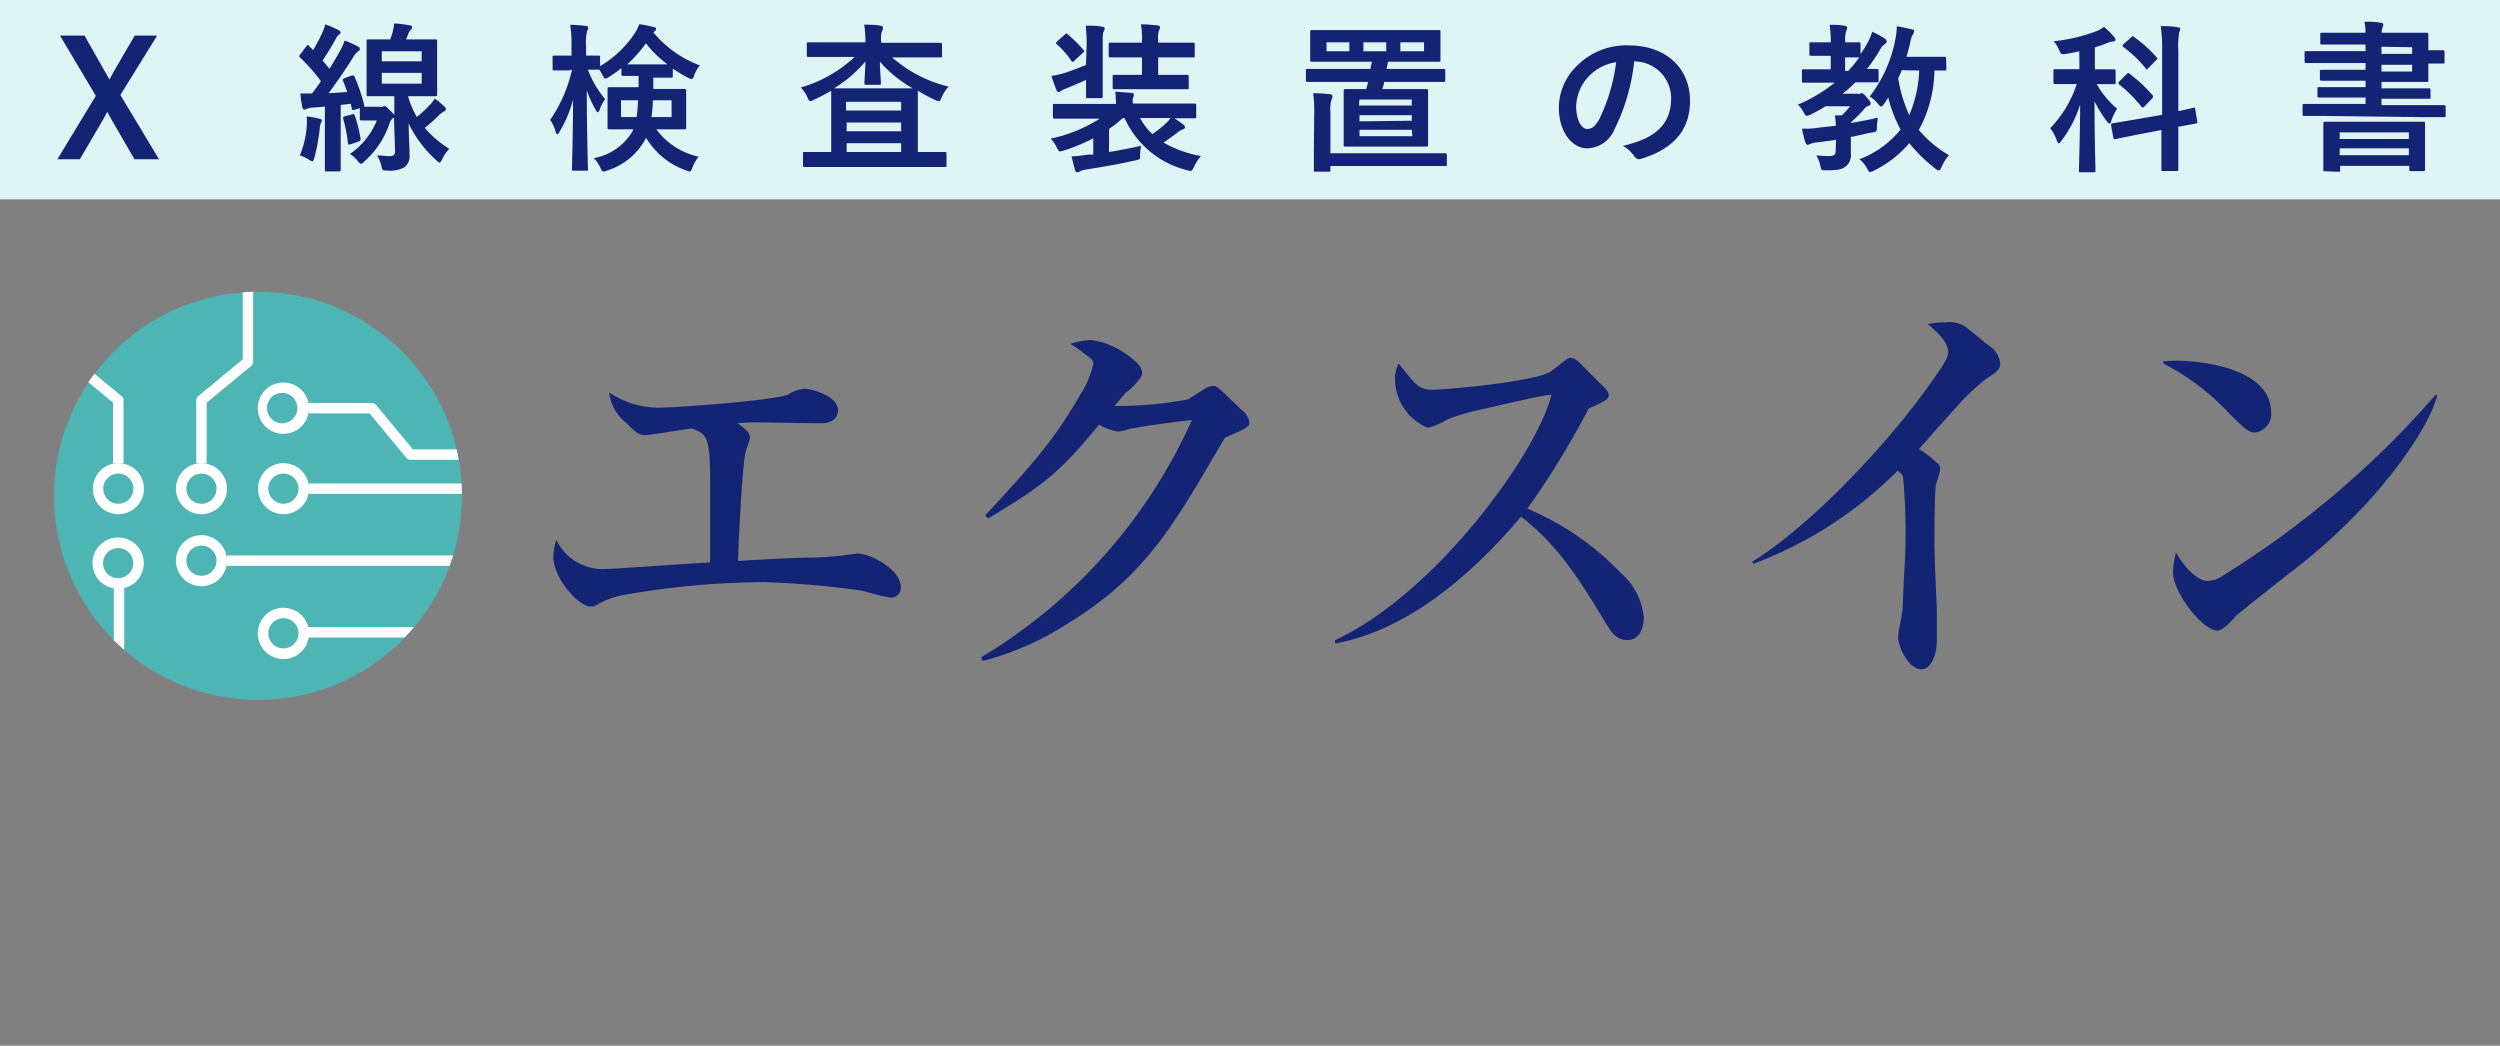
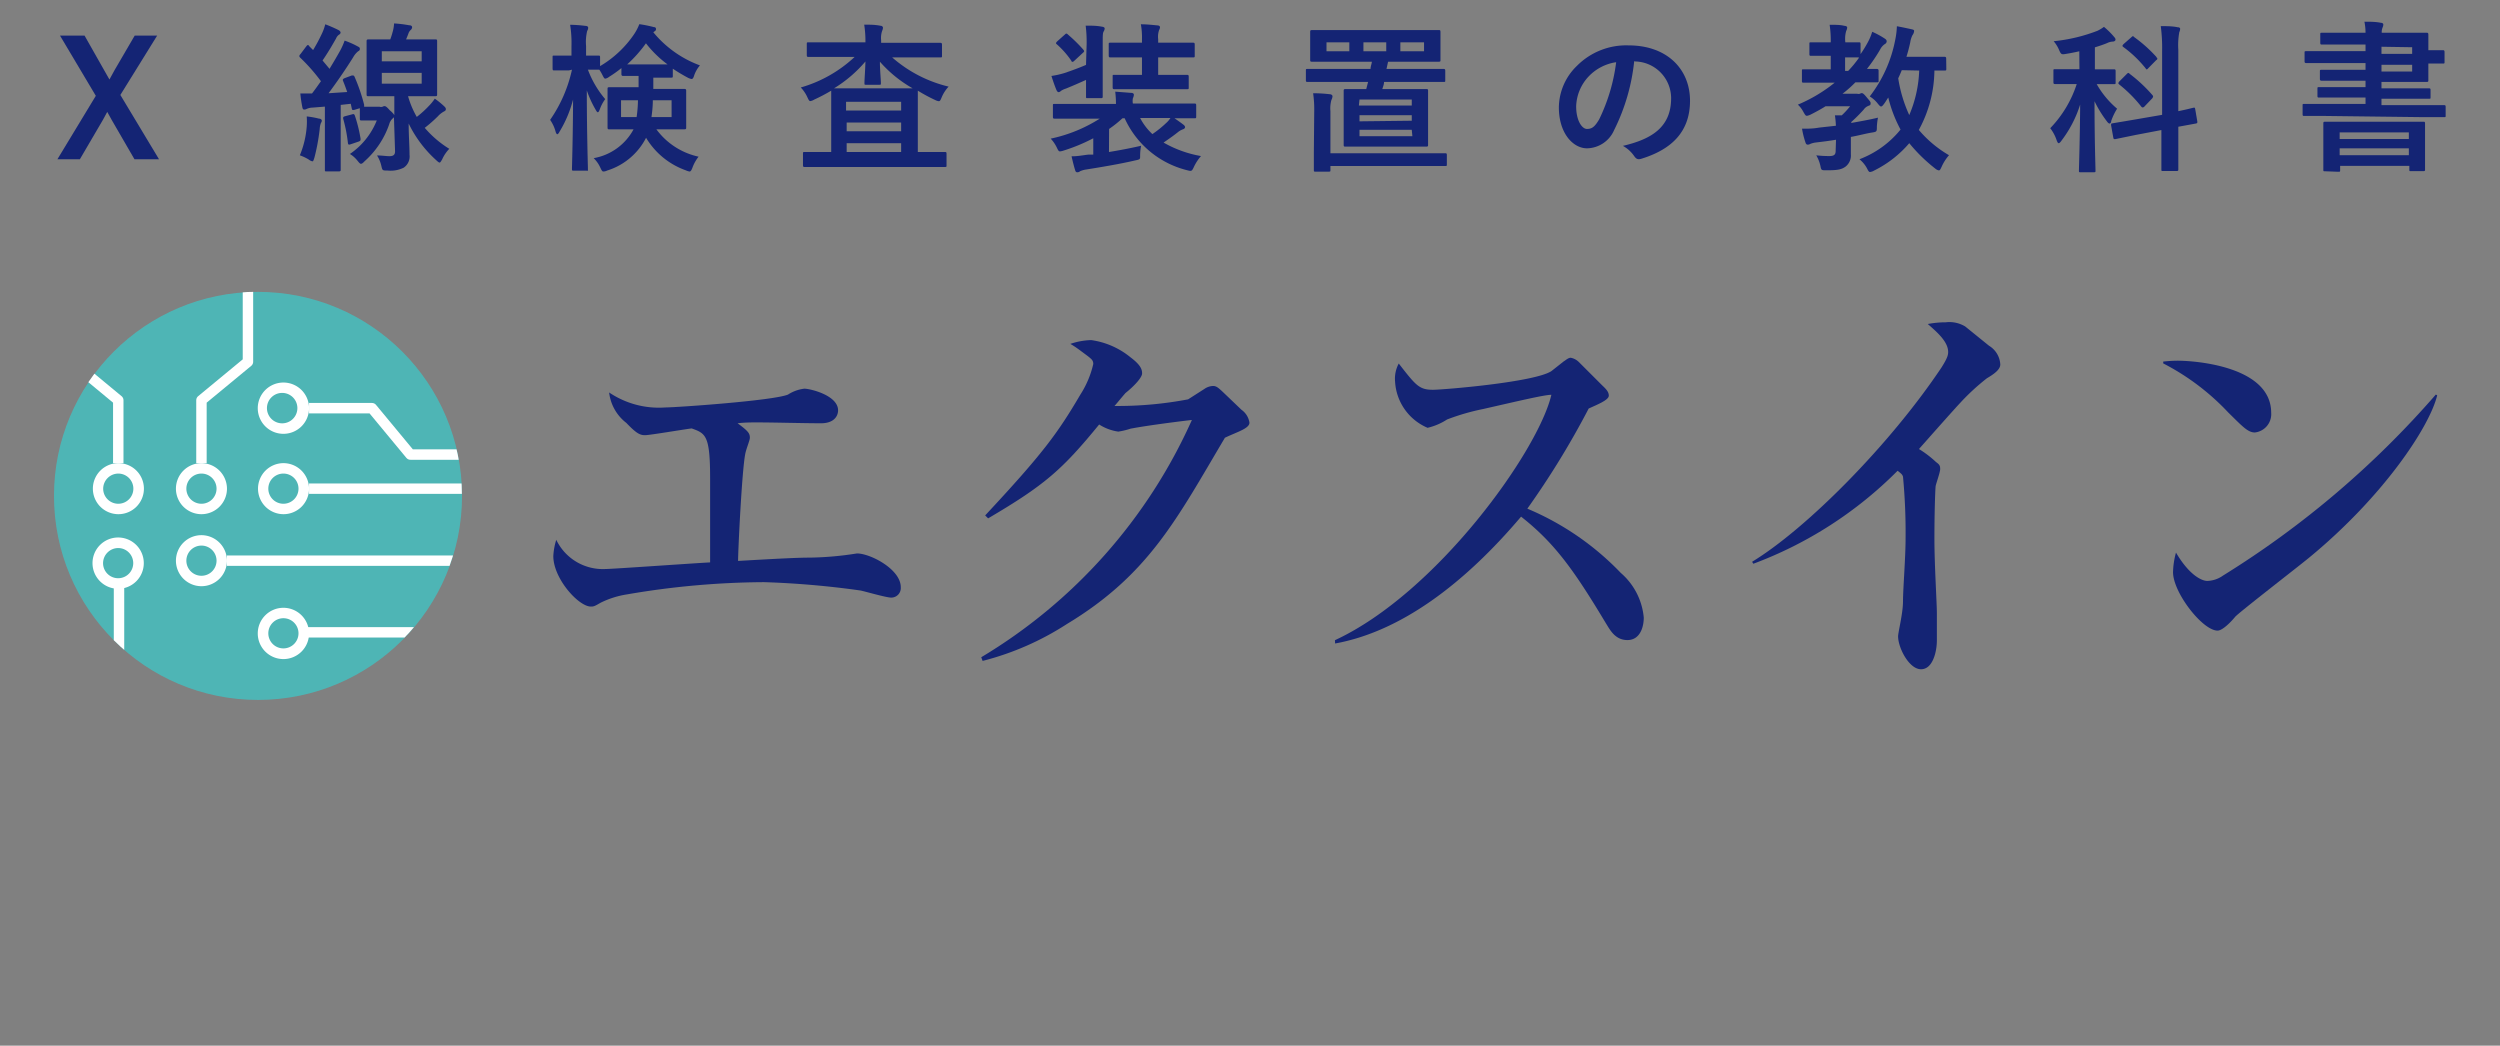
<svg xmlns="http://www.w3.org/2000/svg" id="ol" viewBox="0 0 203.77 85.23">
  <rect x="0" y="0" width="203.77" height="85.23" fill="#808080" stroke="none" />
  <defs>
    <style>.cls-1,.cls-7{fill:none;}.cls-2{fill:#dff4f4;}.cls-3{fill:#142474;}.cls-4{fill:#4eb5b5;}.cls-5{clip-path:url(#clip-path);}.cls-6{fill:#fff;}.cls-7{stroke:#fff;stroke-linejoin:round;stroke-width:0.85px;}</style>
    <clipPath id="clip-path" transform="translate(-192.19 -368.61)">
      <circle class="cls-1" cx="213.21" cy="409.02" r="16.63" />
    </clipPath>
  </defs>
-   <rect class="cls-2" width="203.77" height="16.25" />
  <path class="cls-3" d="M246.42,401.82c.88,0,8.8-.55,10-1.05a3.14,3.14,0,0,1,1.33-.48c.47,0,2.75.54,2.75,1.77,0,.44-.31,1.05-1.39,1.05-1.43,0-3.78-.07-5.24-.07-.41,0-1,0-1.56.07.88.65,1,.82,1,1.19,0,.2-.31.92-.38,1.33-.27,1.39-.58,7.85-.58,8.7,3.47-.2,4.93-.27,5.89-.27a26.53,26.53,0,0,0,3.8-.34c1.09,0,3.57,1.29,3.57,2.75a.78.78,0,0,1-.78.85c-.41,0-2.14-.51-2.51-.58a72.16,72.16,0,0,0-7.86-.68,67.55,67.55,0,0,0-11.18,1,7.39,7.39,0,0,0-2.14.68c-.48.28-.55.31-.79.31-1,0-3.06-2.28-3.06-4.11a5.25,5.25,0,0,1,.24-1.33,4.21,4.21,0,0,0,4,2.38c.58,0,7.31-.48,8.54-.54,0-2.28,0-4.59,0-6.87,0-3.5-.37-3.64-1.5-4.05-.61.07-3.4.55-3.8.55s-.68-.11-1.53-1a3.65,3.65,0,0,1-1.4-2.48A7.24,7.24,0,0,0,246.42,401.82Z" transform="translate(-192.19 -368.61)" />
  <path class="cls-3" d="M272.17,422.18a43,43,0,0,0,17.17-19.34c-.88.1-3.6.44-5,.71a6.25,6.25,0,0,1-1,.24,3.92,3.92,0,0,1-1.56-.58c-3,3.67-4.42,4.93-9.05,7.65l-.24-.24c4.66-5,5.89-6.66,7.76-9.85a7.79,7.79,0,0,0,1.05-2.49c0-.27-.1-.37-.44-.64-.82-.61-1-.75-1.43-1a5.74,5.74,0,0,1,1.7-.31,6.47,6.47,0,0,1,3.2,1.4c.85.64.95,1,.95,1.32s-.61,1-1.36,1.6c-.44.51-.65.78-.89,1.05a30.75,30.75,0,0,0,6-.54l1.33-.85a1.31,1.31,0,0,1,.71-.24c.27,0,.44.17.71.41l1.6,1.53a1.57,1.57,0,0,1,.65,1.05c0,.48-1,.75-2,1.23-3.91,6.59-6.19,11.15-12.89,15.19a23.13,23.13,0,0,1-6.86,3Z" transform="translate(-192.19 -368.61)" />
  <path class="cls-3" d="M301,420.79c8.29-3.84,16.56-15.4,17.64-20-.57,0-2.58.48-5.57,1.16a18.36,18.36,0,0,0-2.93.85,5,5,0,0,1-1.59.68,4.35,4.35,0,0,1-2.65-3.77,2.6,2.6,0,0,1,.3-1.47c1.4,1.8,1.67,2.14,2.79,2.14.81,0,8.26-.61,9.65-1.52l1-.79c.21-.13.38-.3.58-.3a1.28,1.28,0,0,1,.65.34l1.83,1.83c.31.31.62.55.62.92s-1,.75-1.64,1.05a68.93,68.93,0,0,1-5,8.16,22.72,22.72,0,0,1,7.62,5.24,5.45,5.45,0,0,1,1.87,3.64c0,.78-.31,1.83-1.33,1.83s-1.43-.85-1.77-1.39c-2.61-4.35-4.18-6.53-6.9-8.67-4.69,5.54-9.86,9.38-15.16,10.34Z" transform="translate(-192.19 -368.61)" />
  <path class="cls-3" d="M335,414.4c4.42-2.69,11.19-9.49,15.44-15.84.47-.75.54-1,.54-1.26,0-.85-.92-1.63-1.66-2.28a7.83,7.83,0,0,1,1.46-.14,2.5,2.5,0,0,1,1.59.34l1.94,1.57a1.9,1.9,0,0,1,.92,1.53c0,.41-.51.78-1.09,1.12a18,18,0,0,0-2.17,2c-.55.58-2.89,3.23-3.37,3.77a8.34,8.34,0,0,1,1.39,1.06c.28.2.34.3.34.57s-.34,1.19-.37,1.4-.1,2.07-.1,4.25.2,5.27.2,6.08c0,.41,0,1.77,0,2.25,0,.85-.31,2.34-1.29,2.34s-1.87-1.76-1.87-2.68c0-.34.4-1.87.4-2.86s.21-3.57.21-5.1a48.33,48.33,0,0,0-.21-5.06c-.06-.17-.1-.21-.44-.48a32.63,32.63,0,0,1-11.76,7.58Z" transform="translate(-192.19 -368.61)" />
  <path class="cls-3" d="M368.51,398.08a11.42,11.42,0,0,1,1.15-.07c1.63,0,7.65.51,7.65,4.25a1.5,1.5,0,0,1-1.33,1.6c-.57,0-1-.48-2.17-1.63a19.52,19.52,0,0,0-5.3-4Zm22.33,2.75c-.61,2.55-4.38,8.26-10.47,13.26-.95.78-5.75,4.49-6,4.8s-1,1.12-1.43,1.12c-1.22,0-3.63-3.1-3.63-4.76a6.5,6.5,0,0,1,.24-1.6c1.08,1.84,2.1,2.31,2.55,2.31a2.33,2.33,0,0,0,1.29-.44,76,76,0,0,0,17.34-14.75Z" transform="translate(-192.19 -368.61)" />
  <path class="cls-3" d="M202,376.35l3.15,5.24h-2l-1.87-3.23c-.13-.22-.22-.42-.35-.63-.12.21-.22.41-.34.63l-1.89,3.23h-1.83l3.13-5.17-2.92-4.91h2l1.62,2.86c.15.24.26.48.41.72.14-.24.27-.49.41-.75l1.65-2.83H205Z" transform="translate(-192.19 -368.61)" />
  <path class="cls-3" d="M224.3,378.16a.46.46,0,0,1-.12.12,1,1,0,0,0-.27.47,7.15,7.15,0,0,1-2,3c-.14.15-.22.21-.3.21s-.14-.08-.29-.26a2.3,2.3,0,0,0-.61-.54,6,6,0,0,0,2.19-2.73h-.43c-.43,0-.73,0-.81,0s-.14,0-.14-.14v-.86l-.43.13c-.18.05-.21,0-.23-.12l-.08-.37-.82.09v3.57c0,1.2,0,1.63,0,1.71s0,.14-.15.14h-1c-.13,0-.14,0-.14-.14s0-.51,0-1.71V377.3l-1,.08a1.27,1.27,0,0,0-.49.11.37.37,0,0,1-.2.05c-.09,0-.13-.08-.15-.21a10.35,10.35,0,0,1-.16-1.1c.35,0,.62,0,.95,0,.26-.33.49-.67.73-1a14.7,14.7,0,0,0-1.69-1.92c-.06-.06-.07-.1-.07-.12s0-.09.09-.17l.48-.64c.11-.13.15-.14.24,0l.31.31a13.4,13.4,0,0,0,.75-1.41,3.77,3.77,0,0,0,.24-.69,10.94,10.94,0,0,1,1.08.47c.11.06.17.13.17.21a.2.2,0,0,1-.12.16.72.72,0,0,0-.25.32c-.38.67-.69,1.19-1.1,1.79l.57.68c.3-.5.6-1,.87-1.49a5.87,5.87,0,0,0,.36-.81,7.07,7.07,0,0,1,1.08.48c.12.06.16.1.16.18s0,.14-.14.21a1.68,1.68,0,0,0-.41.5c-.69,1.1-1.39,2.1-2,2.92l1.52-.1c-.11-.32-.22-.62-.34-.91-.05-.11,0-.16.13-.22l.59-.22c.14,0,.17,0,.22.11a14.58,14.58,0,0,1,.78,2.28c0,.08,0,.12,0,.16h1.26a.38.38,0,0,0,.24,0,.39.39,0,0,1,.14-.05c.08,0,.16,0,.45.34a1.63,1.63,0,0,1,.37.39v-1.54h-.55c-1.1,0-1.48,0-1.57,0s-.14,0-.14-.14,0-.42,0-1.21v-1.93c0-.79,0-1.12,0-1.19s0-.16.14-.16.47,0,1.57,0H224c.07-.19.13-.37.18-.56a3.07,3.07,0,0,0,.13-.74,9.62,9.62,0,0,1,1.23.15c.19,0,.24.09.24.17a.3.3,0,0,1-.1.2.69.69,0,0,0-.2.3c-.06.18-.13.33-.19.48h.82c1.1,0,1.48,0,1.57,0s.14,0,.14.16,0,.4,0,1.19v1.93c0,.79,0,1.13,0,1.21s0,.14-.14.14-.47,0-1.57,0h-.66a7.47,7.47,0,0,0,.71,1.69,8.39,8.39,0,0,0,1-.91,3.73,3.73,0,0,0,.47-.58,6.86,6.86,0,0,1,.74.6c.12.11.16.17.16.26s-.05.14-.16.19a1.88,1.88,0,0,0-.49.39,11,11,0,0,1-1.07.94,8.49,8.49,0,0,0,2,1.71,3,3,0,0,0-.58.86c-.1.17-.15.26-.21.26s-.13-.06-.26-.18a9.73,9.73,0,0,1-2.26-3c0,1,.07,1.82.07,2.55a1.1,1.1,0,0,1-.48,1.05,2.41,2.41,0,0,1-1.32.23c-.41,0-.41,0-.5-.39a2.72,2.72,0,0,0-.35-.84c.39,0,.76.06,1,.06.36,0,.47-.13.47-.41Zm-7.11.77a5.68,5.68,0,0,0,0-.83,6.82,6.82,0,0,1,1,.18c.16,0,.23.1.23.16a.32.32,0,0,1-.07.19,1.53,1.53,0,0,0-.1.48,16.51,16.51,0,0,1-.43,2.34c-.07.21-.09.31-.17.31a.73.73,0,0,1-.3-.15,3.9,3.9,0,0,0-.72-.34A7.58,7.58,0,0,0,217.19,378.93Zm3.7-1c.16-.05.17,0,.22.09a12,12,0,0,1,.47,1.9c0,.13,0,.17-.16.23l-.65.22c-.18.07-.2,0-.22-.09a12.14,12.14,0,0,0-.39-2c0-.13,0-.14.13-.19Zm2.42-4.32h3.25v-.82h-3.25Zm3.25.94h-3.25v.88h3.25Z" transform="translate(-192.19 -368.61)" />
  <path class="cls-3" d="M238.55,374.35c-.85,0-1.11,0-1.19,0s-.13,0-.13-.16v-.91c0-.13,0-.14.13-.14s.34,0,1.19,0h.22v-.77a9.45,9.45,0,0,0-.11-1.74,10.75,10.75,0,0,1,1.25.09c.13,0,.22.06.22.14a.47.47,0,0,1-.08.27,3.79,3.79,0,0,0-.09,1.23v.78c.67,0,.9,0,1,0s.14,0,.14.14V374a8.64,8.64,0,0,0,2.8-2.64,4.12,4.12,0,0,0,.4-.78,10.33,10.33,0,0,1,1.19.24c.11,0,.17.06.17.16a.18.18,0,0,1-.1.17l-.12.09a8.9,8.9,0,0,0,3.8,2.7,2.53,2.53,0,0,0-.46.79c-.07.23-.13.32-.22.32a1,1,0,0,1-.31-.11,14,14,0,0,1-1.22-.73v.58c0,.13,0,.15-.16.15s-.35,0-1.25,0h-.18c0,.33,0,.64,0,.92h.88c1.17,0,1.58,0,1.65,0s.15,0,.15.14,0,.34,0,1V378c0,.64,0,.9,0,1s0,.15-.15.15-.48,0-1.65,0h-.63a5.8,5.8,0,0,0,3.44,2.23,3.21,3.21,0,0,0-.49.87c-.09.24-.15.34-.25.34a1.25,1.25,0,0,1-.31-.1,6.19,6.19,0,0,1-3.23-2.65,5.34,5.34,0,0,1-3.17,2.67.78.78,0,0,1-.3.08c-.11,0-.15-.09-.26-.32a2.59,2.59,0,0,0-.54-.77,4.58,4.58,0,0,0,3.25-2.35h-.33c-1.15,0-1.56,0-1.65,0s-.14,0-.14-.15,0-.34,0-1v-1.14c0-.65,0-.91,0-1s0-.14.14-.14.5,0,1.65,0h.74v-.92h-.06c-.83,0-1.11,0-1.18,0s-.16,0-.16-.15v-.49a9.39,9.39,0,0,1-1,.71.68.68,0,0,1-.31.15c-.09,0-.13-.09-.25-.32a3.38,3.38,0,0,0-.24-.41h0l-.93,0a8,8,0,0,0,1.41,2.4,3.12,3.12,0,0,0-.44.83c-.06.15-.11.24-.16.24s-.1-.06-.17-.19a8.67,8.67,0,0,1-.73-1.59c0,3.41.09,6.18.09,6.4s0,.14-.14.14h-1c-.15,0-.16,0-.16-.14s.08-2.69.09-5.66a9.68,9.68,0,0,1-1.09,2.6c-.08.15-.14.23-.19.23s-.11-.07-.15-.23a3.05,3.05,0,0,0-.44-.94,11.45,11.45,0,0,0,1.78-4.09Zm4.26,2.43v1.37h1.27a10.65,10.65,0,0,0,.11-1.37Zm2.79-2.92h1a9,9,0,0,1-1.76-1.72,10.83,10.83,0,0,1-1.53,1.72h2.32Zm1.33,2.92H245.4c0,.54-.06,1-.11,1.37h1.64Z" transform="translate(-192.19 -368.61)" />
  <path class="cls-3" d="M259.79,373.25c-1.2,0-1.61,0-1.69,0s-.15,0-.15-.13v-.91c0-.14,0-.15.15-.15s.49,0,1.69,0h2.94v0a8.72,8.72,0,0,0-.1-1.44c.47,0,.89,0,1.33.09.13,0,.2.09.2.17a.78.78,0,0,1-.07.25,1.83,1.83,0,0,0-.08.77v.2h3.12c1.2,0,1.62,0,1.69,0s.15,0,.15.15v.91c0,.12,0,.13-.15.13s-.49,0-1.69,0h-2.22a10.78,10.78,0,0,0,4.6,2.38,2.91,2.91,0,0,0-.56.86c-.1.24-.14.33-.24.33a.93.93,0,0,1-.3-.1A13.19,13.19,0,0,1,267,376c0,.18,0,.61,0,1.37V381h.61c1.13,0,1.52,0,1.6,0s.13,0,.13.14v.94c0,.13,0,.14-.13.14s-.47,0-1.6,0h-8.23c-1.13,0-1.52,0-1.6,0s-.14,0-.14-.14v-.94c0-.13,0-.14.14-.14s.47,0,1.6,0h.56v-3.6c0-.8,0-1.23,0-1.4a14.34,14.34,0,0,1-1.39.73.82.82,0,0,1-.31.12c-.09,0-.14-.09-.25-.33a2.89,2.89,0,0,0-.53-.78,10.74,10.74,0,0,0,4.39-2.49Zm3,2.27c-.13,0-.14,0-.14-.14,0-.29.06-1,.08-1.76a10.64,10.64,0,0,1-2.56,2.19h6.41a10.29,10.29,0,0,1-2.67-2.17c0,.7.08,1.45.08,1.74,0,.13,0,.14-.14.14Zm-1.64,1.39v.71h4.49v-.71Zm4.49,2.4v-.71H261.2v.71Zm0,1.69v-.72H261.2V381Z" transform="translate(-192.19 -368.61)" />
  <path class="cls-3" d="M282.58,381c.79-.13,1.67-.29,2.62-.51a4.21,4.21,0,0,0-.08.83c0,.28,0,.28-.42.37-1.3.3-2.75.54-4,.74a1.76,1.76,0,0,0-.48.14.3.3,0,0,1-.2.08c-.09,0-.15,0-.2-.18-.11-.35-.2-.74-.29-1.12.55,0,.92-.09,1.39-.14l.38,0v-1.33a14.37,14.37,0,0,1-2.41,1,1.33,1.33,0,0,1-.3.07c-.11,0-.15-.08-.27-.33a2.85,2.85,0,0,0-.49-.71,12.06,12.06,0,0,0,4-1.63h-2.07c-1.16,0-1.55,0-1.62,0s-.13,0-.13-.15v-.91c0-.13,0-.14.13-.14s.46,0,1.62,0h3.39a8.68,8.68,0,0,0-.06-1l1.3.1c.17,0,.22.09.22.15a.79.79,0,0,1-.08.29,1.1,1.1,0,0,0,0,.43h3.39c1.16,0,1.55,0,1.63,0s.14,0,.14.14v.91c0,.13,0,.15-.14.15s-.47,0-1.63,0h0c.27.18.5.35.74.53.08.07.12.12.12.2s-.08.14-.17.17a1.37,1.37,0,0,0-.42.24c-.36.29-.74.55-1.16.84a9.36,9.36,0,0,0,3.05,1.1,3.81,3.81,0,0,0-.58.89c-.17.36-.19.36-.57.26a7.59,7.59,0,0,1-5.07-4.23h-.18a9.45,9.45,0,0,1-1.09.87Zm-1.82-8.82a10.63,10.63,0,0,0-.08-1.48c.48,0,.91,0,1.35.09.1,0,.2.07.2.13a.49.49,0,0,1-.08.25c-.08.14-.08.31-.08,1V375c0,.95,0,1.39,0,1.47s0,.14-.13.14h-1.1c-.13,0-.13,0-.13-.14s0-.49,0-1.35c-.52.24-1.12.5-1.64.71a1.62,1.62,0,0,0-.39.18c-.09.08-.14.11-.21.11s-.12-.07-.17-.17c-.14-.33-.28-.74-.41-1.15a7,7,0,0,0,1.07-.24c.62-.21,1.19-.42,1.75-.66Zm-1.78-.75c.11-.1.14-.12.26,0a12.2,12.2,0,0,1,1.26,1.24c.09.12.07.15-.06.26l-.66.61c-.08.07-.11.11-.17.11s-.06,0-.1-.09a7.19,7.19,0,0,0-1.17-1.33c-.11-.08-.09-.12,0-.23Zm5.65,4.45c-1.14,0-1.52,0-1.6,0s-.15,0-.15-.14v-.9c0-.13,0-.13.15-.13s.46,0,1.6,0h.64v-1.42h-.85c-1.21,0-1.63,0-1.71,0s-.15,0-.15-.15v-.89c0-.15,0-.16.15-.16s.5,0,1.71,0h.85v-.25a6.23,6.23,0,0,0-.09-1.25c.5,0,.91.05,1.35.09.13,0,.21.08.21.14a.45.45,0,0,1-.07.23,1.66,1.66,0,0,0-.08.75v.29h1.12c1.21,0,1.64,0,1.72,0s.14,0,.14.16v.89c0,.13,0,.15-.14.15s-.51,0-1.72,0h-1.12v1.42h.72c1.16,0,1.53,0,1.61,0s.16,0,.16.13v.9c0,.13,0,.14-.16.14s-.45,0-1.61,0Zm.49,2.35a4.82,4.82,0,0,0,1,1.31,8.8,8.8,0,0,0,1.14-.92,1.88,1.88,0,0,0,.33-.39Z" transform="translate(-192.19 -368.61)" />
  <path class="cls-3" d="M300.43,375.29c-1.17,0-1.58,0-1.66,0s-.14,0-.14-.14v-.78c0-.13,0-.14.14-.14s.49,0,1.66,0h3.47c0-.2.09-.4.11-.59h-3.13c-1.22,0-1.66,0-1.75,0s-.15,0-.15-.13,0-.28,0-.82v-.67c0-.54,0-.73,0-.81s0-.15.15-.15.53,0,1.75,0h6.83c1.22,0,1.66,0,1.75,0s.14,0,.14.15,0,.27,0,.81v.67c0,.54,0,.73,0,.82s0,.13-.14.13-.53,0-1.75,0h-2.38l-.13.59h3c1.16,0,1.56,0,1.64,0s.15,0,.15.14v.78c0,.13,0,.14-.15.14s-.48,0-1.64,0H305c0,.21-.09.4-.14.58h1.89c1.19,0,1.61,0,1.7,0s.14,0,.14.14,0,.42,0,1.21v2c0,.81,0,1.12,0,1.2s0,.14-.14.14-.51,0-1.7,0h-3.19c-1.2,0-1.61,0-1.7,0s-.15,0-.15-.14,0-.39,0-1.2v-2c0-.79,0-1.13,0-1.21s0-.14.15-.14.5,0,1.69,0l.15-.58Zm-1.12,2.37a9.08,9.08,0,0,0-.09-1.45,11.84,11.84,0,0,1,1.36.08c.13,0,.22.09.22.16a.77.77,0,0,1-.09.31,2.53,2.53,0,0,0-.08.91v3.43h7.56c1.27,0,1.71,0,1.79,0s.14,0,.14.15V382c0,.13,0,.14-.14.14s-.52,0-1.79,0h-7.56v.32c0,.13,0,.14-.14.14h-1.07c-.13,0-.14,0-.14-.14s0-.42,0-1.46Zm2.86-4.87v-.73h-1.86v.73Zm.78,4.42h4.31v-.49H303Zm4.31,1.24V378H303v.5Zm0,.74H303v.52h4.31Zm-2.08-7.13h-1.86v.73h1.86Zm3.08,0h-1.93v.73h1.93Z" transform="translate(-192.19 -368.61)" />
  <path class="cls-3" d="M325.39,373.6a16.24,16.24,0,0,1-1.63,5.6,2.46,2.46,0,0,1-2.21,1.5c-1.14,0-2.3-1.22-2.3-3.34a4.76,4.76,0,0,1,1.47-3.38,5.66,5.66,0,0,1,4.22-1.67c3.12,0,5,1.93,5,4.51,0,2.42-1.37,3.94-4,4.74-.27.07-.39,0-.56-.24a2.69,2.69,0,0,0-.91-.82c2.2-.52,3.93-1.43,3.93-3.88a3,3,0,0,0-2.91-3Zm-3.73,1.26a3.71,3.71,0,0,0-1,2.41c0,1.19.48,1.85.88,1.85s.63-.16,1-.79a14.82,14.82,0,0,0,1.38-4.65A3.86,3.86,0,0,0,321.66,374.86Z" transform="translate(-192.19 -368.61)" />
  <path class="cls-3" d="M341.84,380c-.54.09-1.09.16-1.61.22a1.9,1.9,0,0,0-.49.12.39.39,0,0,1-.21.06c-.08,0-.14-.05-.18-.18a6.8,6.8,0,0,1-.28-1.12c.51,0,.91,0,1.39-.09l1.37-.15a7.44,7.44,0,0,0-.08-.85l.56,0a6.78,6.78,0,0,0,.68-.74h-2c-.39.25-.81.47-1.22.68a1.11,1.11,0,0,1-.3.1c-.11,0-.15-.08-.28-.3a2.12,2.12,0,0,0-.46-.61,12.41,12.41,0,0,0,3-1.79h-.91c-1.15,0-1.56,0-1.63,0s-.13,0-.13-.14v-.81c0-.13,0-.14.13-.14s.48,0,1.63,0h.59v-1.1h-.34c-.88,0-1.17,0-1.26,0s-.14,0-.14-.14v-.82c0-.13,0-.14.14-.14s.38,0,1.26,0h.34a8.66,8.66,0,0,0-.09-1.43c.48,0,.88,0,1.22.09.13,0,.21.07.21.13a.65.65,0,0,1-.08.28,2.34,2.34,0,0,0-.07.93c.76,0,1,0,1.1,0s.14,0,.14.14v.82a9.86,9.86,0,0,0,.58-.94,4.48,4.48,0,0,0,.37-.88,6.76,6.76,0,0,1,1,.54c.13.08.18.15.18.24a.26.26,0,0,1-.13.21,1.12,1.12,0,0,0-.4.45,13.46,13.46,0,0,1-1.08,1.59c.51,0,.73,0,.79,0s.16,0,.16.14v.81c0,.13,0,.14-.16.14s-.47,0-1.56,0h-.17a9.42,9.42,0,0,1-1.05.93h1.19a.4.4,0,0,0,.23,0,.39.39,0,0,1,.14-.05c.09,0,.17.05.4.33s.33.37.33.48,0,.17-.16.22a.86.86,0,0,0-.41.32,13.2,13.2,0,0,1-1,1,.13.13,0,0,0,0,.08c.72-.13,1.47-.26,2.17-.43a5.2,5.2,0,0,0-.09.73c0,.42,0,.42-.44.49s-1.11.25-1.68.35v.1c0,.53,0,1,0,1.31a1.15,1.15,0,0,1-.42,1c-.34.25-.65.31-1.56.31-.4,0-.43,0-.49-.3a3,3,0,0,0-.35-.92,8.67,8.67,0,0,0,1.06.06c.37,0,.52-.1.52-.41Zm1.84-6.71c-.08,0-.34,0-1.1,0v1.1h.25a8.93,8.93,0,0,0,.88-1.07Zm7.15.92c0,.13,0,.15-.15.15l-.82,0a10.32,10.32,0,0,1-1.27,4.84,9.33,9.33,0,0,0,2.46,2.06,3.71,3.71,0,0,0-.6.94c-.1.21-.14.3-.23.3a.63.63,0,0,1-.28-.14,13.24,13.24,0,0,1-2.13-2.08,9,9,0,0,1-2.86,2.23.88.88,0,0,1-.33.12c-.09,0-.14-.07-.23-.25a2.46,2.46,0,0,0-.64-.79,7.91,7.91,0,0,0,3.35-2.42,10.92,10.92,0,0,1-1-2.61c-.12.17-.22.35-.34.51s-.18.22-.25.22-.14-.08-.27-.24a2.45,2.45,0,0,0-.65-.58,10.9,10.9,0,0,0,2.08-4.63,6.32,6.32,0,0,0,.13-1.09c.36.06.9.18,1.18.24s.22.11.22.2a.65.65,0,0,1-.13.29,2,2,0,0,0-.18.58,12.18,12.18,0,0,1-.31,1.18h1.56c1.09,0,1.46,0,1.53,0s.15,0,.15.14Zm-3.63.12c-.09.22-.18.44-.29.66a11.31,11.31,0,0,0,.9,3,10.17,10.17,0,0,0,.81-3.63Z" transform="translate(-192.19 -368.61)" />
  <path class="cls-3" d="M361.67,372.79c-.35.08-.7.15-1.07.21s-.41.07-.58-.32a2.66,2.66,0,0,0-.44-.71,13.66,13.66,0,0,0,3.57-.85,3.38,3.38,0,0,0,.53-.32,6.3,6.3,0,0,1,.82.81c.08.09.12.14.12.23s-.1.16-.23.16a1.16,1.16,0,0,0-.45.12c-.31.13-.65.24-1,.35v1.79h.12c1,0,1.35,0,1.43,0s.14,0,.14.14v.92c0,.13,0,.15-.14.15s-.42,0-1.4,0a7.35,7.35,0,0,0,1.66,2,4.9,4.9,0,0,0-.48,1c0,.15-.09.21-.14.21s-.13-.06-.22-.19a9.28,9.28,0,0,1-1-1.63c0,3.19.08,5.37.08,5.66,0,.11,0,.13-.14.13h-1.07c-.13,0-.14,0-.14-.13,0-.28.08-2.47.1-5.39a9.6,9.6,0,0,1-1.52,2.94c-.09.13-.17.21-.23.21s-.1-.07-.16-.22a3.3,3.3,0,0,0-.53-1,9.3,9.3,0,0,0,2.16-3.6h-.33c-1,0-1.35,0-1.43,0s-.14,0-.14-.15v-.92c0-.13,0-.14.14-.14s.42,0,1.43,0h.55Zm6.75,5.18v-5.23a13.31,13.31,0,0,0-.11-2c.48,0,.93,0,1.37.09.14,0,.21.06.21.13a.68.68,0,0,1-.07.27,6.05,6.05,0,0,0-.08,1.44v5c.8-.16,1.12-.26,1.24-.28s.11,0,.14.13l.17,1c0,.12,0,.13-.13.16l-1.42.26v1.21c0,1.45,0,2.18,0,2.26s0,.14-.14.14h-1.11c-.12,0-.13,0-.13-.14s0-.79,0-2.25v-.95l-2.1.4-1.66.34c-.12,0-.13,0-.16-.13l-.18-1c0-.13,0-.14.12-.16l1.66-.28Zm-2.88-3.33c.12-.12.15-.1.25,0a12.15,12.15,0,0,1,1.83,1.71c.09.1.08.15,0,.27l-.63.66a.24.24,0,0,1-.15.09s-.06,0-.11-.06a11,11,0,0,0-1.8-1.81c-.1-.09-.1-.12,0-.25Zm.38-3c.1-.1.13-.11.23,0a11.25,11.25,0,0,1,1.81,1.62c0,.05.07.08.07.12s0,.08-.09.13l-.64.65c-.13.14-.14.15-.24,0a9.51,9.51,0,0,0-1.79-1.71c-.12-.09-.1-.11,0-.24Z" transform="translate(-192.19 -368.61)" />
  <path class="cls-3" d="M381.61,378.06c-1.14,0-1.53,0-1.61,0s-.13,0-.13-.14v-.71c0-.12,0-.13.13-.13s.47,0,1.61,0H385v-.52H383c-1.27,0-1.7,0-1.79,0s-.13,0-.13-.14v-.56c0-.13,0-.15.13-.15s.52,0,1.79,0H385v-.52h-1.81c-1.25,0-1.68,0-1.75,0s-.16,0-.16-.14v-.61c0-.13,0-.14.16-.14s.5,0,1.75,0H385v-.55h-3.07c-1.23,0-1.68,0-1.75,0s-.15,0-.15-.14v-.69c0-.13,0-.14.15-.14s.52,0,1.75,0H385v-.54h-1.74c-1.28,0-1.72,0-1.81,0s-.14,0-.14-.14v-.66c0-.15,0-.16.14-.16s.53,0,1.81,0H385a4.64,4.64,0,0,0-.09-.9c.48,0,.91,0,1.36.09.11,0,.18.07.18.14a.64.64,0,0,1-.06.24,1,1,0,0,0-.07.43h1.51c1.38,0,2.07,0,2.15,0s.14,0,.14.16,0,.41,0,1.13v.13c.68,0,1.09,0,1.17,0s.15,0,.15.16v.79c0,.13,0,.14-.15.14s-.49,0-1.17,0V374c0,.68,0,1.07,0,1.15s0,.14-.14.14-.77,0-2.15,0H386.3v.52h2.08c1.27,0,1.71,0,1.79,0s.13,0,.13.15v.56c0,.13,0,.14-.13.14s-.52,0-1.79,0H386.3v.52h3.48c1.14,0,1.53,0,1.61,0s.14,0,.14.13v.71c0,.13,0,.14-.14.14s-.47,0-1.61,0Zm.09,4.51c-.13,0-.14,0-.14-.14s0-.34,0-1.82v-.84c0-.71,0-1,0-1.09s0-.15.14-.15.55,0,1.81,0h4.39c1.27,0,1.72,0,1.81,0s.14,0,.14.15,0,.38,0,.94v1c0,1.46,0,1.73,0,1.81s0,.13-.14.13h-1c-.13,0-.14,0-.14-.13v-.3h-5.64v.34c0,.13,0,.14-.15.14Zm1.19-2.63h5.64v-.54h-5.64Zm5.64,1.32v-.56h-5.64v.56Zm-2.23-8.84V373h2.5v-.54Zm2.5,1.47h-2.5v.55h2.5Z" transform="translate(-192.19 -368.61)" />
  <circle class="cls-4" cx="21.03" cy="40.42" r="16.63" />
  <g class="cls-5">
    <path class="cls-6" d="M296.61,411.06a1.24,1.24,0,1,1-1.23,1.23,1.24,1.24,0,0,1,1.23-1.23m0-.85a2.09,2.09,0,1,0,2.09,2.08,2.08,2.08,0,0,0-2.09-2.08Z" transform="translate(-192.19 -368.61)" />
    <path class="cls-6" d="M215.3,407.21a1.23,1.23,0,1,1-1.24,1.23,1.23,1.23,0,0,1,1.24-1.23m0-.85a2.08,2.08,0,1,0,2.08,2.08,2.09,2.09,0,0,0-2.08-2.08Z" transform="translate(-192.19 -368.61)" />
    <polyline class="cls-7" points="102.54 43.62 65.43 43.62 62.3 39.83 25.19 39.83" />
    <path class="cls-6" d="M263.59,416.93a1.23,1.23,0,1,1-1.23,1.23,1.23,1.23,0,0,1,1.23-1.23m0-.85a2.08,2.08,0,1,0,2.08,2.08,2.09,2.09,0,0,0-2.08-2.08Z" transform="translate(-192.19 -368.61)" />
    <path class="cls-6" d="M208.61,413.08a1.23,1.23,0,1,1-1.23,1.23,1.23,1.23,0,0,1,1.23-1.23m0-.85a2.08,2.08,0,1,0,2.08,2.08,2.09,2.09,0,0,0-2.08-2.08Z" transform="translate(-192.19 -368.61)" />
    <polyline class="cls-7" points="69.52 49.48 45.4 49.48 42.27 45.7 18.5 45.7" />
    <path class="cls-6" d="M212.46,374.37a1.19,1.19,0,0,1,.87.37,1.22,1.22,0,1,1-.87-.37m0-.85a2.09,2.09,0,1,0,2.08,2.09,2.09,2.09,0,0,0-2.08-2.09Z" transform="translate(-192.19 -368.61)" />
    <path class="cls-6" d="M208.61,407.21a1.23,1.23,0,1,1-1.23,1.23,1.23,1.23,0,0,1,1.23-1.23m0-.85a2.08,2.08,0,1,0,2.08,2.08,2.09,2.09,0,0,0-2.08-2.08Z" transform="translate(-192.19 -368.61)" />
    <polyline class="cls-7" points="20.21 9.08 20.21 29.49 16.42 32.62 16.42 37.75" />
    <path class="cls-6" d="M198,374.37a1.24,1.24,0,1,1,0,2.47,1.24,1.24,0,0,1,0-2.47m0-.85a2.09,2.09,0,1,0,2.09,2.09,2.09,2.09,0,0,0-2.09-2.09Z" transform="translate(-192.19 -368.61)" />
    <path class="cls-6" d="M201.83,407.21a1.23,1.23,0,1,1-1.23,1.23,1.24,1.24,0,0,1,1.23-1.23m0-.85a2.08,2.08,0,1,0,2.09,2.08,2.08,2.08,0,0,0-2.09-2.08Z" transform="translate(-192.19 -368.61)" />
    <polyline class="cls-7" points="5.86 9.08 5.86 29.49 9.64 32.62 9.64 37.75" />
    <path class="cls-6" d="M248.13,404.49a1.24,1.24,0,1,1-1.23,1.24,1.24,1.24,0,0,1,1.23-1.24m0-.85a2.09,2.09,0,1,0,2.08,2.09,2.09,2.09,0,0,0-2.08-2.09Z" transform="translate(-192.19 -368.61)" />
    <path class="cls-6" d="M215.3,400.64a1.24,1.24,0,0,1,0,2.47,1.24,1.24,0,1,1,0-2.47m0-.85a2.09,2.09,0,1,0,2.08,2.08,2.09,2.09,0,0,0-2.08-2.08Z" transform="translate(-192.19 -368.61)" />
    <polyline class="cls-7" points="53.86 37.05 33.45 37.05 30.32 33.27 25.19 33.27" />
    <path class="cls-6" d="M201.76,450.52a1.24,1.24,0,0,1,0,2.47,1.24,1.24,0,1,1,0-2.47m0-.85a2.09,2.09,0,1,0,2.08,2.08,2.09,2.09,0,0,0-2.08-2.08Z" transform="translate(-192.19 -368.61)" />
    <path class="cls-6" d="M201.82,413.28a1.23,1.23,0,1,1-1.23,1.23,1.24,1.24,0,0,1,1.23-1.23m0-.86a2.09,2.09,0,1,0,2.09,2.09,2.09,2.09,0,0,0-2.09-2.09Z" transform="translate(-192.19 -368.61)" />
    <line class="cls-7" x1="9.7" y1="47.78" x2="9.7" y2="81.06" />
    <path class="cls-6" d="M252.54,419a1.24,1.24,0,1,1-1.23,1.24,1.24,1.24,0,0,1,1.23-1.24m0-.85a2.09,2.09,0,1,0,2.08,2.09,2.09,2.09,0,0,0-2.08-2.09Z" transform="translate(-192.19 -368.61)" />
    <path class="cls-6" d="M215.3,419a1.23,1.23,0,1,1-1.24,1.23A1.23,1.23,0,0,1,215.3,419m0-.85a2.09,2.09,0,1,0,2.08,2.08,2.09,2.09,0,0,0-2.08-2.08Z" transform="translate(-192.19 -368.61)" />
    <line class="cls-7" x1="24.99" y1="51.54" x2="58.27" y2="51.54" />
  </g>
</svg>